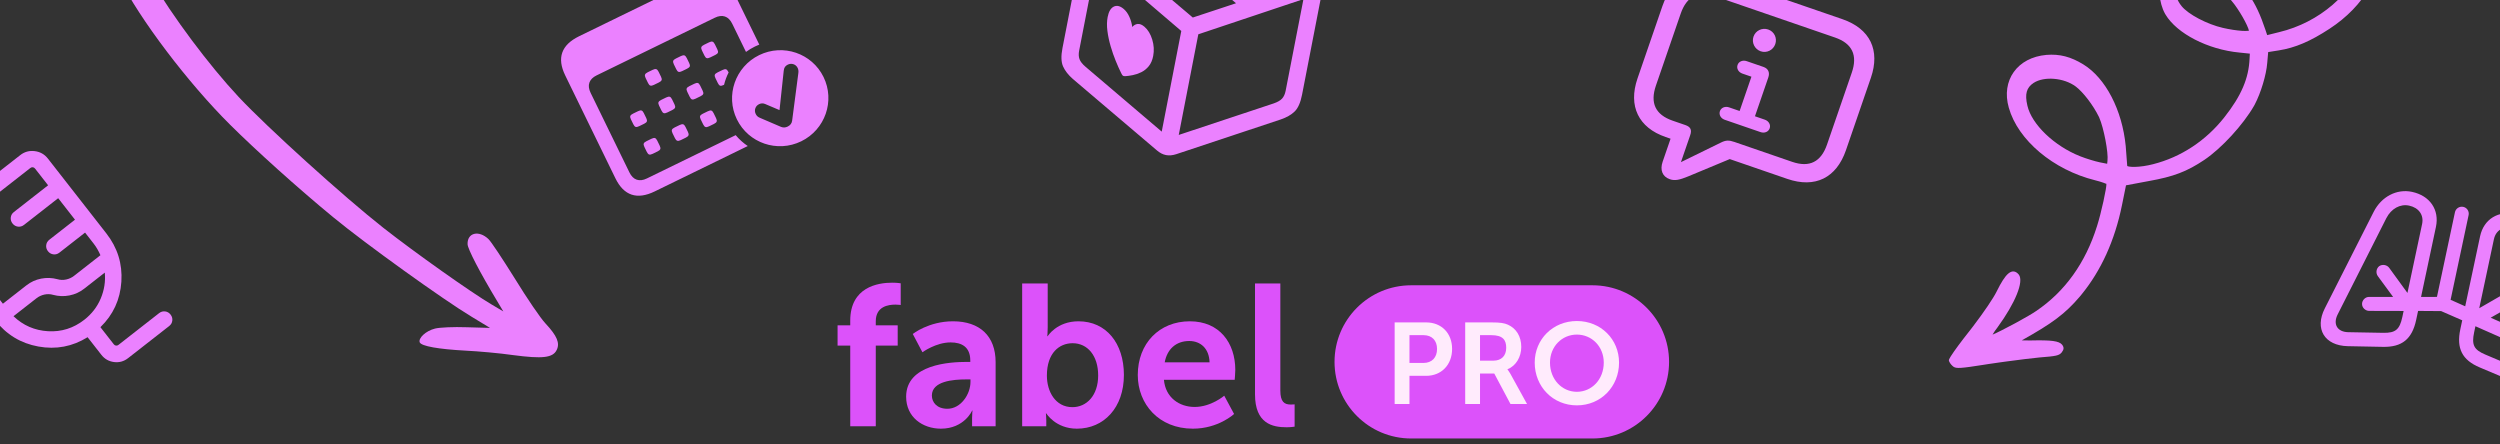
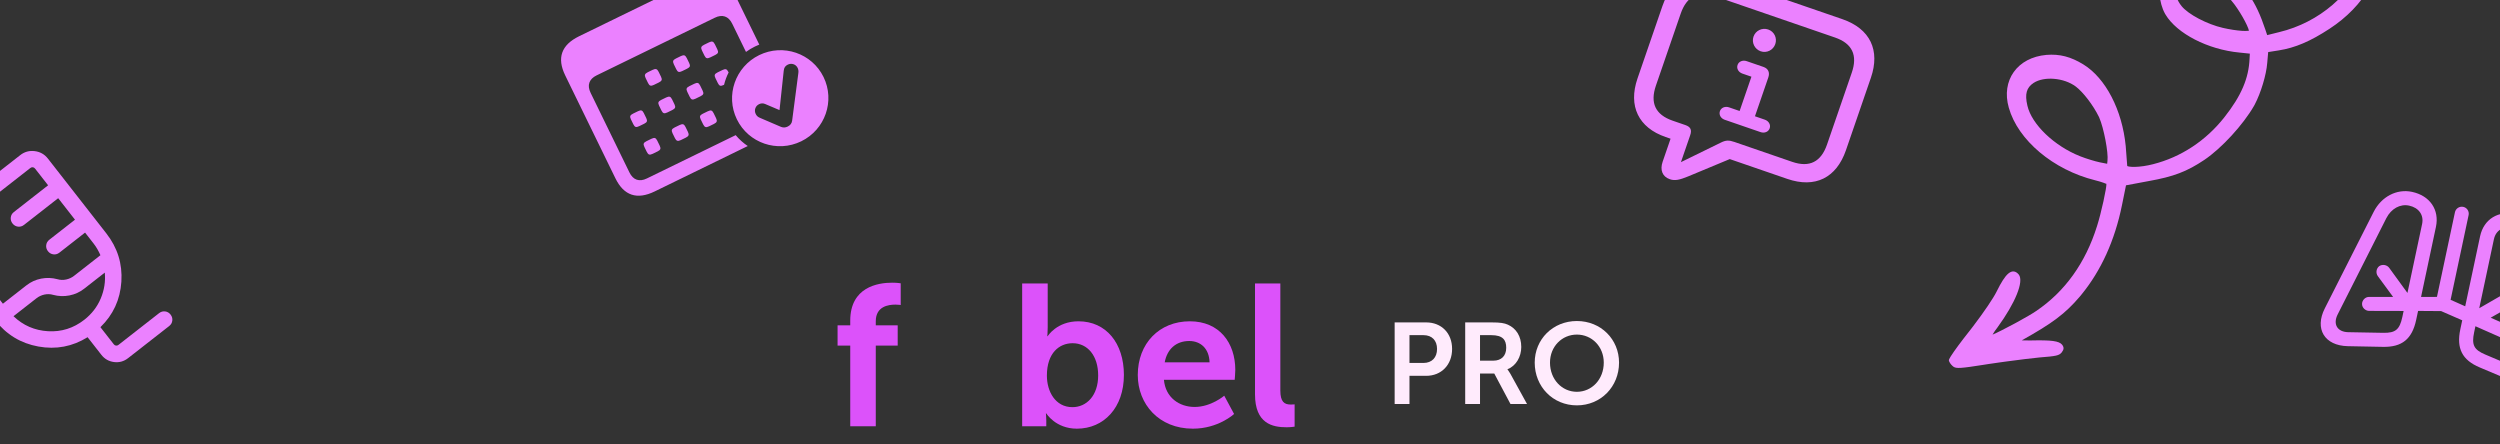
<svg xmlns="http://www.w3.org/2000/svg" xmlns:xlink="http://www.w3.org/1999/xlink" width="1390px" height="247px" viewBox="0 0 1390 247" version="1.1">
  <rect x="0" y="0" width="1390" height="247" fill="#333333" stroke="none" />
  <title>contact</title>
  <defs>
-     <path d="M42.59,0 L143.414,7.10542736e-15 C166.936,0 186.004,19.068 186.004,42.59 L186.004,42.59 C186.004,66.112 166.936,85.18 143.414,85.18 L42.59,85.18 C19.068,85.18 0,66.112 0,42.59 L0,42.59 C0,19.068 19.068,7.10542736e-15 42.59,7.10542736e-15 Z" id="path-1" />
-   </defs>
+     </defs>
  <g id="contact" stroke="none" fill="none" fill-rule="evenodd" stroke-width="1">
    <g id="Group" transform="translate(-42, -49)" fill="#EB81FF">
-       <path d="M135.963,-4.196 C135.096,-3.235 134.475,-0.899 134.475,1.299 C134.475,4.457 136.828,7.068 149.096,17.917 C167.432,34.122 190.105,59.117 204.228,78.621 C217.732,97.299 247.464,146.467 260.224,171.327 C270.506,191.381 286.363,226.54 290.574,238.489 L293.176,245.77 L288.095,241.237 C274.715,229.152 262.697,219.538 260.218,219.127 C254.023,217.754 251.296,223.797 255.26,229.979 C256.251,231.627 264.8,240.004 274.094,248.656 C283.509,257.308 293.048,266.922 295.279,270.08 C300.855,277.771 304.447,280.107 308.536,279.008 C313.245,277.77 314.98,272.275 315.974,255.793 C316.346,248.239 317.586,236.29 318.578,229.421 C320.688,214.175 320.812,204.834 318.954,203.461 C316.847,202.088 312.015,205.523 309.783,210.33 C308.669,212.665 306.808,220.357 305.693,227.5 L303.584,240.274 L299.374,228.874 C293.055,211.567 270.882,163.359 259.857,143.032 C247.592,120.37 231.363,93.451 220.336,76.97 C201.753,49.227 172.143,16.266 152.319,1.022 C143.398,-5.845 138.814,-7.355 135.963,-4.196" id="Fill-1" transform="translate(227.368, 136.745) scale(1, -1) rotate(-101) translate(-227.368, -136.745)" />
      <path d="M1340.895,5.896 C1344.788,6.146 1352.031,6.398 1359.437,6.562 L1360.639,6.588 L1361.84,6.612 C1362.041,6.616 1362.241,6.62 1362.44,6.624 L1363.636,6.645 C1365.624,6.68 1367.579,6.706 1369.44,6.723 L1372.02,6.725 C1385.041,6.743 1387.593,6.94 1388.998,8.306 L1389.099,8.408 C1389.215,8.529 1389.324,8.66 1389.432,8.799 C1390.278,9.784 1390.977,11.317 1390.977,12.182 C1390.977,12.428 1390.599,12.997 1389.909,13.824 L1389.459,14.351 C1387.187,16.948 1382.58,21.469 1377.115,26.494 C1376.559,27.013 1376.003,27.535 1375.449,28.06 L1374.622,28.847 C1367.607,35.551 1361.152,42.426 1358.809,45.741 C1355.45,50.529 1352.873,53.417 1350.768,54.685 C1348.445,56.083 1346.517,55.577 1345.118,53.242 C1342.723,48.982 1349.601,37.789 1361.467,25.979 C1362.757,24.777 1363.874,23.593 1364.588,22.69 L1364.715,22.522 L1364.582,22.555 C1362.18,23.137 1356.954,24.826 1351.714,26.665 L1350.219,27.194 C1345.498,28.876 1340.985,30.608 1338.761,31.679 C1321.283,39.821 1307.452,53.818 1297.925,73.031 C1294.567,79.646 1289.096,93.674 1289.096,95.491 C1289.096,95.318 1289.791,95.823 1290.617,96.279 C1291.769,96.913 1293.341,97.665 1295.019,98.379 C1317.027,107.699 1333.872,127.074 1336.075,145.728 C1338.003,161.418 1327.005,172.585 1310.83,171.448 C1303.459,170.883 1297.589,168.334 1291.358,162.995 C1280.308,153.544 1274,134.549 1275.2,114.519 C1275.63,108.709 1275.999,104.134 1276.105,103.455 C1276.15,103.253 1274.664,102.627 1272.113,102.268 C1269.166,101.854 1265.347,101.796 1261.782,102.145 C1245.832,103.604 1230.731,110.438 1218.553,121.692 C1207.374,132.015 1201.711,141.019 1199.563,151.846 L1199.001,154.448 L1204.615,155.944 C1221.691,160.333 1237.347,171.819 1241.927,183.281 L1242.17,183.918 C1244.419,190.109 1243.81,199.749 1240.877,203.362 C1232.791,213.469 1217.904,212.703 1205.975,201.684 C1195.622,192.13 1191.167,183.093 1188.36,166.099 L1187.868,163.113 L1181.059,163.706 C1158.107,165.503 1137.253,178.44 1127.084,197.095 L1126.601,198.002 C1125.802,199.525 1125.063,200.995 1124.358,202.483 L1123.761,203.763 C1121.006,209.774 1118.657,216.377 1114.975,228.028 C1113.183,233.725 1112.306,235.222 1110.381,235.222 C1107.919,235.222 1106.787,233.109 1106.895,229.271 C1106.996,225.685 1108.144,220.36 1110.338,213.25 C1118.616,186.954 1132.018,170.61 1153.136,161.143 C1164.693,155.944 1173.586,153.712 1182.787,153.712 L1188.795,153.711 L1190.249,147.867 C1191.768,141.407 1196.388,131.884 1200.72,126.095 L1201.26,125.392 C1208.897,115.936 1222.747,104.94 1233.251,100.047 C1243.863,95.15 1251.514,93.533 1265.659,93.259 L1278.462,92.901 L1282.363,82.449 C1289.376,63.652 1299.491,48.306 1312.429,36.767 L1313.613,35.729 C1322.994,27.724 1330.831,23.55 1349.279,16.804 L1349.955,16.557 L1349.177,16.84 L1349.022,16.804 C1348.116,16.598 1346.733,16.361 1344.742,16.067 L1344.127,15.977 C1332.945,14.475 1328.769,13.261 1327.406,10.931 C1326.545,9.327 1326.765,8.176 1328.232,6.811 L1328.373,6.683 C1330.015,5.231 1331.742,5.162 1340.895,5.896 Z M1197.481,166.99 L1197.478,166.923 C1197.579,170.173 1201.285,179.917 1204.336,184.868 C1210.635,195.194 1222.004,203.078 1228.361,201.742 C1234.494,200.432 1236.398,193.566 1232.355,186.491 C1229.424,181.396 1219.986,174.315 1211.534,170.923 L1211.603,170.766 L1211.533,170.923 C1207.974,169.487 1204.235,168.297 1201.324,167.647 C1199.941,167.338 1198.811,167.167 1198.051,167.151 C1197.652,167.142 1197.52,167.163 1197.487,167.026 L1197.481,166.99 Z M1286.933,106.379 L1286.512,107.957 C1285.213,112.288 1285.688,126.311 1287.251,132.351 L1287.411,132.928 C1289.563,139.858 1293.905,147.85 1297.469,151.529 C1303.181,157.385 1313.908,160.019 1320.267,157.188 C1324.605,155.232 1326.172,151.856 1325.69,145.283 C1325.007,134.649 1314.455,120.715 1301.077,112.836 L1301.444,112.203 L1301.075,112.834 C1298.084,111.057 1293.414,108.785 1290.769,107.78 L1286.933,106.379 Z" id="Fill-1-Copy" fill-rule="nonzero" transform="translate(1248.933, 120.33) rotate(171) translate(-1248.933, -120.33)" />
      <path d="M75.703,265.086 C72.771,265.086 70.277,264.053 68.223,261.988 C66.169,259.922 65.142,257.415 65.142,254.465 L65.142,242.048 C55.285,240.982 47.038,236.732 40.4,229.298 C33.762,221.863 30.443,213.077 30.443,202.939 L30.443,150.187 C30.443,147.17 31.511,144.587 33.647,142.439 C35.784,140.29 38.352,139.216 41.352,139.216 L97.984,139.216 C100.984,139.216 103.552,140.29 105.688,142.439 C107.825,144.587 108.893,147.17 108.893,150.187 L108.893,202.939 C108.893,213.077 105.574,221.863 98.936,229.298 C92.298,236.732 84.05,240.982 74.194,242.048 L74.194,254.116 C74.194,254.661 74.368,255.108 74.716,255.458 C75.064,255.808 75.509,255.983 76.051,255.983 L104.715,255.983 C105.998,255.983 107.072,256.419 107.939,257.292 C108.807,258.165 109.241,259.247 109.241,260.537 C109.241,261.827 108.807,262.908 107.939,263.78 C107.072,264.65 105.998,265.086 104.715,265.086 L75.703,265.086 Z M80.228,210.525 L98.832,210.525 C99.148,209.28 99.396,208.041 99.574,206.808 C99.752,205.575 99.841,204.285 99.841,202.939 L99.841,195.353 L81.737,195.353 C80.455,195.353 79.38,194.917 78.513,194.044 C77.645,193.171 77.211,192.09 77.211,190.8 C77.211,189.509 77.645,188.429 78.513,187.558 C79.38,186.686 80.455,186.25 81.737,186.25 L99.841,186.25 L99.841,171.078 L75.703,171.078 C74.42,171.078 73.346,170.641 72.479,169.768 C71.611,168.895 71.177,167.814 71.177,166.524 C71.177,165.234 71.611,164.153 72.479,163.282 C73.346,162.41 74.42,161.974 75.703,161.974 L99.841,161.974 L99.841,150.187 C99.841,149.642 99.667,149.194 99.319,148.844 C98.971,148.494 98.526,148.319 97.984,148.319 L41.352,148.319 C40.81,148.319 40.365,148.494 40.017,148.844 C39.669,149.194 39.495,149.642 39.495,150.187 L39.495,198.388 L56.09,198.388 C59.173,198.388 62.092,199.088 64.849,200.489 C67.605,201.889 69.911,203.826 71.768,206.3 C72.727,207.646 73.968,208.687 75.49,209.422 C77.011,210.158 78.59,210.525 80.228,210.525 Z M69.668,233.284 C74.906,233.284 79.734,232.051 84.151,229.585 C88.568,227.118 92.116,223.799 94.793,219.629 L80.228,219.629 C77.146,219.629 74.226,218.928 71.469,217.527 C68.713,216.127 66.407,214.19 64.551,211.716 C63.591,210.37 62.35,209.329 60.829,208.594 C59.308,207.859 57.728,207.491 56.09,207.491 L39.866,207.491 C40.926,214.82 44.255,220.951 49.852,225.884 C55.45,230.817 62.055,233.284 69.668,233.284 Z" id="Shape" transform="translate(69.842, 202.151) rotate(-38) translate(-69.842, -202.151)" />
      <path d="M467.917,96.092 C482.725,96.092 494.73,108.028 494.73,122.752 C494.73,137.476 482.725,149.412 467.917,149.412 C453.108,149.412 441.103,137.476 441.103,122.752 C441.103,108.028 453.108,96.092 467.917,96.092 Z M454.112,42.772 C459.6,42.772 463.707,44.119 466.434,46.812 C469.16,49.506 470.524,53.546 470.524,58.933 L470.523,90.863 C469.664,90.795 468.794,90.76 467.917,90.76 C465.924,90.76 463.974,90.94 462.082,91.284 L462.082,73.895 C462.082,71.497 461.453,69.681 460.194,68.447 C458.936,67.213 457.136,66.596 454.794,66.596 L381.703,66.596 C379.396,66.596 377.613,67.213 376.355,68.447 C375.097,69.681 374.468,71.497 374.468,73.895 L374.468,123.056 C374.468,125.454 375.097,127.27 376.355,128.504 C377.613,129.737 379.396,130.354 381.703,130.354 L436.655,130.355 C437.386,133.338 438.538,136.157 440.045,138.747 L382.49,138.748 C377.002,138.748 372.886,137.401 370.142,134.707 C367.398,132.014 366.026,127.974 366.026,122.587 L366.026,58.933 C366.026,53.546 367.398,49.506 370.142,46.812 C372.886,44.119 377.002,42.772 382.49,42.772 Z M479.872,107.822 C479.086,107.822 478.416,107.983 477.862,108.303 C477.307,108.624 476.793,109.172 476.32,109.946 L464.663,128.528 L458.964,121.974 C458.168,121.045 457.145,120.581 455.897,120.581 C454.735,120.581 453.766,120.973 452.991,121.759 C452.216,122.544 451.829,123.517 451.829,124.679 C451.829,125.221 451.912,125.718 452.079,126.172 C452.246,126.625 452.55,127.106 452.991,127.615 L461.273,137.221 C462.156,138.239 463.307,138.748 464.728,138.748 C466.353,138.748 467.569,138.134 468.377,136.906 L483.165,114.508 C483.456,114.066 483.668,113.621 483.803,113.173 C483.937,112.725 484.005,112.302 484.005,111.904 C484.005,110.742 483.606,109.772 482.81,108.992 C482.013,108.212 481.034,107.822 479.872,107.822 Z M393.71,111.639 C394.619,111.639 395.248,111.804 395.598,112.134 C395.947,112.464 396.122,113.081 396.122,113.985 L396.122,117.061 C396.122,117.964 395.947,118.59 395.598,118.937 C395.248,119.285 394.619,119.459 393.71,119.459 L390.617,119.459 C389.673,119.459 389.026,119.285 388.677,118.937 C388.327,118.59 388.152,117.964 388.152,117.061 L388.152,113.985 C388.152,113.081 388.327,112.464 388.677,112.134 C389.026,111.804 389.673,111.639 390.617,111.639 Z M411.118,111.639 C412.027,111.639 412.664,111.804 413.031,112.134 C413.399,112.464 413.582,113.081 413.582,113.985 L413.582,117.061 C413.582,117.964 413.399,118.59 413.031,118.937 C412.664,119.285 412.027,119.459 411.118,119.459 L408.024,119.459 C407.115,119.459 406.477,119.285 406.11,118.937 C405.743,118.59 405.56,117.964 405.56,117.061 L405.56,113.985 C405.56,113.081 405.743,112.464 406.11,112.134 C406.477,111.804 407.115,111.639 408.024,111.639 Z M428.525,111.639 C429.469,111.639 430.116,111.804 430.465,112.134 C430.815,112.464 430.99,113.081 430.99,113.985 L430.99,117.061 C430.99,117.964 430.815,118.59 430.465,118.937 C430.116,119.285 429.469,119.459 428.525,119.459 L425.484,119.459 C424.54,119.459 423.894,119.285 423.544,118.937 C423.195,118.59 423.02,117.964 423.02,117.061 L423.02,113.985 C423.02,113.081 423.195,112.464 423.544,112.134 C423.894,111.804 424.54,111.639 425.484,111.639 Z M393.71,94.592 C394.619,94.592 395.248,94.757 395.598,95.087 C395.947,95.417 396.122,96.034 396.122,96.937 L396.122,100.013 C396.122,100.917 395.947,101.534 395.598,101.864 C395.248,102.194 394.619,102.359 393.71,102.359 L390.617,102.359 C389.673,102.359 389.026,102.194 388.677,101.864 C388.327,101.534 388.152,100.917 388.152,100.013 L388.152,96.937 C388.152,96.034 388.327,95.417 388.677,95.087 C389.026,94.757 389.673,94.592 390.617,94.592 Z M411.118,94.592 C412.027,94.592 412.664,94.757 413.031,95.087 C413.399,95.417 413.582,96.034 413.582,96.937 L413.582,100.013 C413.582,100.917 413.399,101.534 413.031,101.864 C412.664,102.194 412.027,102.359 411.118,102.359 L408.024,102.359 C407.115,102.359 406.477,102.194 406.11,101.864 C405.743,101.534 405.56,100.917 405.56,100.013 L405.56,96.937 C405.56,96.034 405.743,95.417 406.11,95.087 C406.477,94.757 407.115,94.592 408.024,94.592 Z M428.525,94.592 C429.469,94.592 430.116,94.757 430.465,95.087 C430.815,95.417 430.99,96.034 430.99,96.937 L430.99,100.013 C430.99,100.917 430.815,101.534 430.465,101.864 C430.116,102.194 429.469,102.359 428.525,102.359 L425.484,102.359 C424.54,102.359 423.894,102.194 423.544,101.864 C423.195,101.534 423.02,100.917 423.02,100.013 L423.02,96.937 C423.02,96.034 423.195,95.417 423.544,95.087 C423.894,94.757 424.54,94.592 425.484,94.592 Z M445.985,94.592 C446.894,94.592 447.523,94.757 447.873,95.087 C448.222,95.417 448.397,96.034 448.397,96.937 L448.397,97.317 C446.453,98.794 444.683,100.487 443.124,102.359 L442.892,102.359 C441.948,102.359 441.301,102.194 440.952,101.864 C440.602,101.534 440.427,100.917 440.427,100.013 L440.427,96.937 C440.427,96.034 440.602,95.417 440.952,95.087 C441.301,94.757 441.948,94.592 442.892,94.592 Z M411.118,77.492 C412.027,77.492 412.664,77.666 413.031,78.013 C413.399,78.361 413.582,78.987 413.582,79.89 L413.582,82.966 C413.582,83.87 413.399,84.487 413.031,84.817 C412.664,85.147 412.027,85.312 411.118,85.312 L408.024,85.312 C407.115,85.312 406.477,85.147 406.11,84.817 C405.743,84.487 405.56,83.87 405.56,82.966 L405.56,79.89 C405.56,78.987 405.743,78.361 406.11,78.013 C406.477,77.666 407.115,77.492 408.024,77.492 Z M428.525,77.492 C429.469,77.492 430.116,77.666 430.465,78.013 C430.815,78.361 430.99,78.987 430.99,79.89 L430.99,82.966 C430.99,83.87 430.815,84.487 430.465,84.817 C430.116,85.147 429.469,85.312 428.525,85.312 L425.484,85.312 C424.54,85.312 423.894,85.147 423.544,84.817 C423.195,84.487 423.02,83.87 423.02,82.966 L423.02,79.89 C423.02,78.987 423.195,78.361 423.544,78.013 C423.894,77.666 424.54,77.492 425.484,77.492 Z M445.985,77.492 C446.894,77.492 447.523,77.666 447.873,78.013 C448.222,78.361 448.397,78.987 448.397,79.89 L448.397,82.966 C448.397,83.87 448.222,84.487 447.873,84.817 C447.523,85.147 446.894,85.312 445.985,85.312 L442.892,85.312 C441.948,85.312 441.301,85.147 440.952,84.817 C440.602,84.487 440.427,83.87 440.427,82.966 L440.427,79.89 C440.427,78.987 440.602,78.361 440.952,78.013 C441.301,77.666 441.948,77.492 442.892,77.492 Z" id="Shape" transform="translate(430.378, 96.092) rotate(-26) translate(-430.378, -96.092)" />
-       <path d="M645.344,104.929 L698.828,135.011 C700.657,136.043 702.453,136.561 704.216,136.564 C705.979,136.567 707.8,136.049 709.679,135.011 L763.097,104.929 C766.089,103.211 768.333,101.269 769.83,99.101 C771.326,96.933 772.074,93.612 772.074,89.138 L772.074,34.845 C772.074,31.639 771.451,28.983 770.205,26.874 C768.959,24.766 767.034,22.951 764.43,21.429 L715.56,-6.151 C711.791,-8.324 708.023,-9.41 704.254,-9.41 C700.485,-9.41 696.694,-8.324 692.88,-6.151 L644.078,21.429 C641.428,22.951 639.48,24.766 638.235,26.874 C636.989,28.983 636.366,31.639 636.366,34.845 L636.366,89.138 C636.366,93.612 637.124,96.933 638.64,99.101 C640.155,101.269 642.39,103.211 645.344,104.929 Z M651.03,96.963 C648.988,95.818 647.596,94.634 646.853,93.413 C646.11,92.191 645.739,90.651 645.739,88.793 L645.739,36.858 L699.402,67.209 L699.402,124.214 L651.03,96.963 Z M757.478,96.963 L709.045,124.214 L709.045,67.209 L762.701,36.858 L762.701,88.793 C762.701,90.651 762.33,92.191 761.587,93.413 C760.845,94.634 759.475,95.818 757.478,96.963 Z M704.253,58.653 L650.868,28.706 L672.896,16.196 L726.332,46.269 L704.253,58.653 Z M736.203,40.719 L682.598,10.688 L697.15,2.498 C701.925,-0.22 706.658,-0.22 711.349,2.498 L757.639,28.706 L736.203,40.719 Z M665.695,61.333 C667.138,62.152 668.428,63.373 669.567,64.996 C670.705,66.619 671.592,68.363 672.225,70.23 C672.859,69.083 673.738,68.342 674.862,68.004 C675.985,67.666 677.318,67.936 678.861,68.812 C681.076,70.071 682.94,72.124 684.453,74.973 C685.965,77.821 686.721,80.782 686.721,83.855 C686.721,86.24 686.271,88.258 685.372,89.909 C684.472,91.56 683.329,92.91 681.941,93.959 C680.554,95.008 679.118,95.836 677.634,96.442 C676.15,97.049 674.837,97.502 673.697,97.802 C673.414,97.881 673.139,97.92 672.871,97.919 C672.603,97.918 672.373,97.863 672.181,97.754 C671.958,97.627 671.717,97.402 671.459,97.079 C671.201,96.756 670.951,96.431 670.709,96.104 C669.549,94.585 668.228,92.692 666.743,90.424 C665.259,88.157 663.831,85.692 662.458,83.031 C661.085,80.371 659.954,77.694 659.064,75.001 C658.174,72.308 657.729,69.769 657.729,67.384 C657.729,64.311 658.48,62.206 659.982,61.07 C661.484,59.935 663.388,60.022 665.695,61.333 Z" id="Shape" fill-rule="nonzero" transform="translate(704.22, 63.577) rotate(11) translate(-704.22, -63.577)" />
      <path d="M987.791,160.27 C990.855,160.27 993.099,158.79 996.875,155.502 L1015.644,138.839 L1049.462,138.839 C1065.878,138.839 1075.126,129.411 1075.126,113.132 L1075.126,70.597 C1075.126,54.318 1065.878,44.89 1049.462,44.89 L978.27,44.89 C961.799,44.89 952.551,54.318 952.551,70.597 L952.551,113.132 C952.551,129.411 962.017,138.839 977.887,138.839 L980.842,138.839 L980.842,152.377 C980.842,157.256 983.413,160.27 987.791,160.27 Z M990.534,149.282 L990.534,133.521 C990.534,130.258 989.227,128.986 986.124,128.986 L978.719,128.986 C968.428,128.986 963.528,123.733 963.528,113.557 L963.528,71.307 C963.528,61.132 968.428,55.878 978.719,55.878 L1048.958,55.878 C1059.194,55.878 1064.149,61.132 1064.149,71.307 L1064.149,113.557 C1064.149,123.733 1059.194,128.986 1048.958,128.986 L1015.036,128.986 C1011.715,128.986 1010.136,129.539 1007.795,131.973 L990.534,149.282 Z M1012.388,76.571 C1015.965,76.571 1018.765,73.676 1018.765,70.161 C1018.765,66.594 1015.965,63.751 1012.388,63.751 C1008.862,63.751 1005.959,66.594 1005.959,70.161 C1005.959,73.676 1008.862,76.571 1012.388,76.571 Z M1005.905,119.084 L1026.961,119.084 C1029.243,119.084 1031.069,117.558 1031.069,115.399 C1031.069,113.346 1029.243,111.767 1026.961,111.767 L1021.14,111.767 L1021.14,88.972 C1021.14,86.13 1019.6,84.287 1016.69,84.287 L1006.818,84.287 C1004.536,84.287 1002.71,85.866 1002.71,87.919 C1002.71,90.078 1004.536,91.604 1006.818,91.604 L1012.125,91.604 L1012.125,111.767 L1005.905,111.767 C1003.623,111.767 1001.797,113.346 1001.797,115.399 C1001.797,117.558 1003.623,119.084 1005.905,119.084 Z" id="Shape" fill-rule="nonzero" transform="translate(1013.838, 102.58) rotate(19) translate(-1013.838, -102.58)" />
      <path d="M1355.829,252.171 L1375.015,248.481 C1385.365,246.49 1389.954,240.905 1389.954,229.979 L1389.954,224.88 L1402.501,222.306 L1415.048,224.88 L1415.048,229.979 C1415.048,240.905 1419.637,246.49 1429.987,248.481 L1449.174,252.171 C1461.916,254.599 1469.386,246.635 1466.066,234.252 L1450.638,176.075 C1448.197,166.994 1440.825,160.827 1432.135,160.827 C1421.932,160.827 1415.048,167.383 1415.048,177.144 L1415.048,216.916 L1406.358,215.07 L1406.358,166.946 C1406.358,164.809 1404.649,163.061 1402.501,163.061 C1400.353,163.061 1398.596,164.809 1398.596,166.946 L1398.596,215.07 L1389.954,216.916 L1389.954,177.144 C1389.954,167.383 1383.071,160.827 1372.867,160.827 C1364.177,160.827 1356.805,166.994 1354.364,176.075 L1338.937,234.252 C1335.617,246.635 1343.087,254.599 1355.829,252.171 Z M1363.347,230.513 L1382.094,226.579 L1382.094,229.979 C1382.094,237.214 1380.19,239.497 1373.599,240.808 L1354.266,244.547 C1348.701,245.567 1344.991,242.216 1346.65,236 L1361.98,178.066 C1363.542,172.336 1367.839,168.645 1372.867,168.645 C1378.384,168.645 1382.094,171.996 1382.094,177.144 L1382.094,216.333 L1369.254,204.775 C1367.741,203.415 1365.105,203.464 1363.64,205.018 C1362.273,206.621 1362.468,209.194 1364.031,210.603 L1374.771,220.169 L1361.638,222.937 C1359.686,223.326 1358.27,225.462 1358.66,227.502 C1359.051,229.59 1361.297,230.95 1363.347,230.513 Z M1441.655,230.513 C1443.706,230.95 1445.952,229.59 1446.342,227.502 C1446.733,225.462 1445.317,223.326 1443.364,222.937 L1430.231,220.169 L1440.972,210.603 C1442.534,209.194 1442.729,206.621 1441.362,205.018 C1439.898,203.464 1437.262,203.415 1435.748,204.775 L1422.908,216.333 L1422.908,177.144 C1422.908,171.996 1426.57,168.645 1432.135,168.645 C1437.164,168.645 1441.46,172.336 1443.022,178.066 L1458.352,236 C1460.012,242.216 1456.302,245.567 1450.736,244.547 L1431.403,240.808 C1424.812,239.497 1422.908,237.214 1422.908,229.979 L1422.908,226.579 L1441.655,230.513 Z" id="Shape" fill-rule="nonzero" transform="translate(1402.501, 206.717) rotate(12) translate(-1402.501, -206.717)" />
    </g>
    <g id="Group" transform="translate(462, 132)">
      <g id="Section-Headline" fill="#DC52FA" fill-rule="nonzero">
        <path d="M10.733,105 L24.931,105 L24.931,60.169 L37.117,60.169 L37.117,48.877 L24.931,48.877 L24.931,46.641 C24.931,38.368 31.862,37.362 35.887,37.362 C37.564,37.362 38.794,37.586 38.794,37.586 L38.794,25.512 C38.794,25.512 36.893,25.176 33.987,25.176 C26.049,25.176 10.733,27.636 10.733,46.306 L10.733,48.877 L3.689,48.877 L3.689,60.169 L10.733,60.169 L10.733,105 Z" id="Path" />
-         <path d="M41.812,88.566 C41.812,99.969 50.98,106.342 61.154,106.342 C74.122,106.342 78.594,96.28 78.482,96.28 L78.706,96.28 C78.706,96.28 78.482,98.069 78.482,100.304 L78.482,105 L91.563,105 L91.563,69.336 C91.563,54.914 82.842,46.641 67.861,46.641 C54.334,46.641 45.502,53.685 45.502,53.685 L50.868,63.858 C50.868,63.858 58.359,58.38 66.52,58.38 C72.781,58.38 77.476,60.952 77.476,68.442 L77.476,69.225 L75.575,69.225 C66.296,69.225 41.812,70.454 41.812,88.566 Z M56.123,87.895 C56.123,79.957 67.861,78.951 75.128,78.951 L77.588,78.951 L77.588,80.293 C77.588,87.224 72.222,95.274 64.731,95.274 C58.918,95.274 56.123,91.696 56.123,87.895 Z" id="Shape" />
        <path d="M106.32,105 L119.736,105 L119.736,101.758 C119.736,99.522 119.512,97.845 119.512,97.845 L119.736,97.845 C119.736,97.845 124.878,106.342 136.729,106.342 C151.822,106.342 162.89,94.603 162.89,76.492 C162.89,58.827 153.051,46.641 137.623,46.641 C125.549,46.641 120.518,54.914 120.518,54.914 L120.295,54.914 C120.295,54.914 120.518,52.902 120.518,50.107 L120.518,25.623 L106.32,25.623 L106.32,105 Z M120.071,76.827 C120.071,64.194 127.003,58.827 134.381,58.827 C142.766,58.827 148.58,65.871 148.58,76.715 C148.58,88.007 142.095,94.379 134.269,94.379 C124.767,94.379 120.071,85.659 120.071,76.827 Z" id="Shape" />
        <path d="M170.604,76.492 C170.604,92.702 182.343,106.342 201.236,106.342 C215.435,106.342 224.155,98.18 224.155,98.18 L218.677,88.007 C218.677,88.007 211.41,94.267 202.243,94.267 C193.746,94.267 186.032,89.125 185.138,79.175 L224.49,79.175 C224.49,79.175 224.826,75.374 224.826,73.697 C224.826,58.604 215.994,46.641 199.559,46.641 C182.566,46.641 170.604,58.939 170.604,76.492 Z M185.585,69.448 C186.926,62.07 191.957,57.598 199.224,57.598 C205.485,57.598 210.292,61.734 210.516,69.448 L185.585,69.448 Z" id="Shape" />
        <path d="M235.782,87.224 C235.782,103.547 245.508,105.559 253.334,105.559 C255.682,105.559 257.806,105.224 257.806,105.224 L257.806,92.814 C257.806,92.814 256.8,92.926 255.682,92.926 C251.993,92.926 249.869,91.361 249.869,85.1 L249.869,25.623 L235.782,25.623 L235.782,87.224 Z" id="Path" />
      </g>
      <g id="Stack" transform="translate(279.998, 26.619)" xlink:href="#path-1">
        <use fill="#DC52FA" xlink:href="#path-1" />
        <g id="PRO" stroke-width="1" transform="translate(27.677, 5.995)" fill="#FFEBFC">
          <path d="M5.75,60 L13.991,60 L13.991,44.348 L23.254,44.348 C31.751,44.348 37.692,38.215 37.692,29.399 C37.692,20.583 31.751,14.642 23.254,14.642 L5.75,14.642 L5.75,60 Z M13.991,37.193 L13.991,21.733 L21.849,21.733 C26.512,21.733 29.323,24.736 29.323,29.399 C29.323,34.127 26.512,37.193 21.721,37.193 L13.991,37.193 Z" id="Shape" fill-rule="nonzero" />
          <path d="M44.975,60 L53.216,60 L53.216,43.071 L61.138,43.071 L70.145,60 L79.345,60 L70.018,43.071 C69.123,41.473 68.484,40.835 68.484,40.835 L68.484,40.707 C73.276,38.79 76.15,33.743 76.15,28.313 C76.15,22.308 73.276,17.964 68.74,15.92 C66.759,15.025 64.523,14.642 59.604,14.642 L44.975,14.642 L44.975,60 Z M53.216,35.916 L53.216,21.733 L59.477,21.733 C65.929,21.733 67.782,24.416 67.782,28.76 C67.782,33.296 65.035,35.916 60.626,35.916 L53.216,35.916 Z" id="Shape" fill-rule="nonzero" />
          <path d="M83.625,37.002 C83.625,50.353 93.719,60.767 107.071,60.767 C120.422,60.767 130.516,50.353 130.516,37.002 C130.516,24.033 120.422,13.875 107.071,13.875 C93.719,13.875 83.625,24.033 83.625,37.002 Z M92.122,37.002 C92.122,28.058 98.766,21.414 107.071,21.414 C115.376,21.414 122.02,28.058 122.02,37.002 C122.02,46.329 115.376,53.228 107.071,53.228 C98.766,53.228 92.122,46.329 92.122,37.002 Z" id="Shape" fill-rule="nonzero" />
        </g>
      </g>
    </g>
  </g>
</svg>